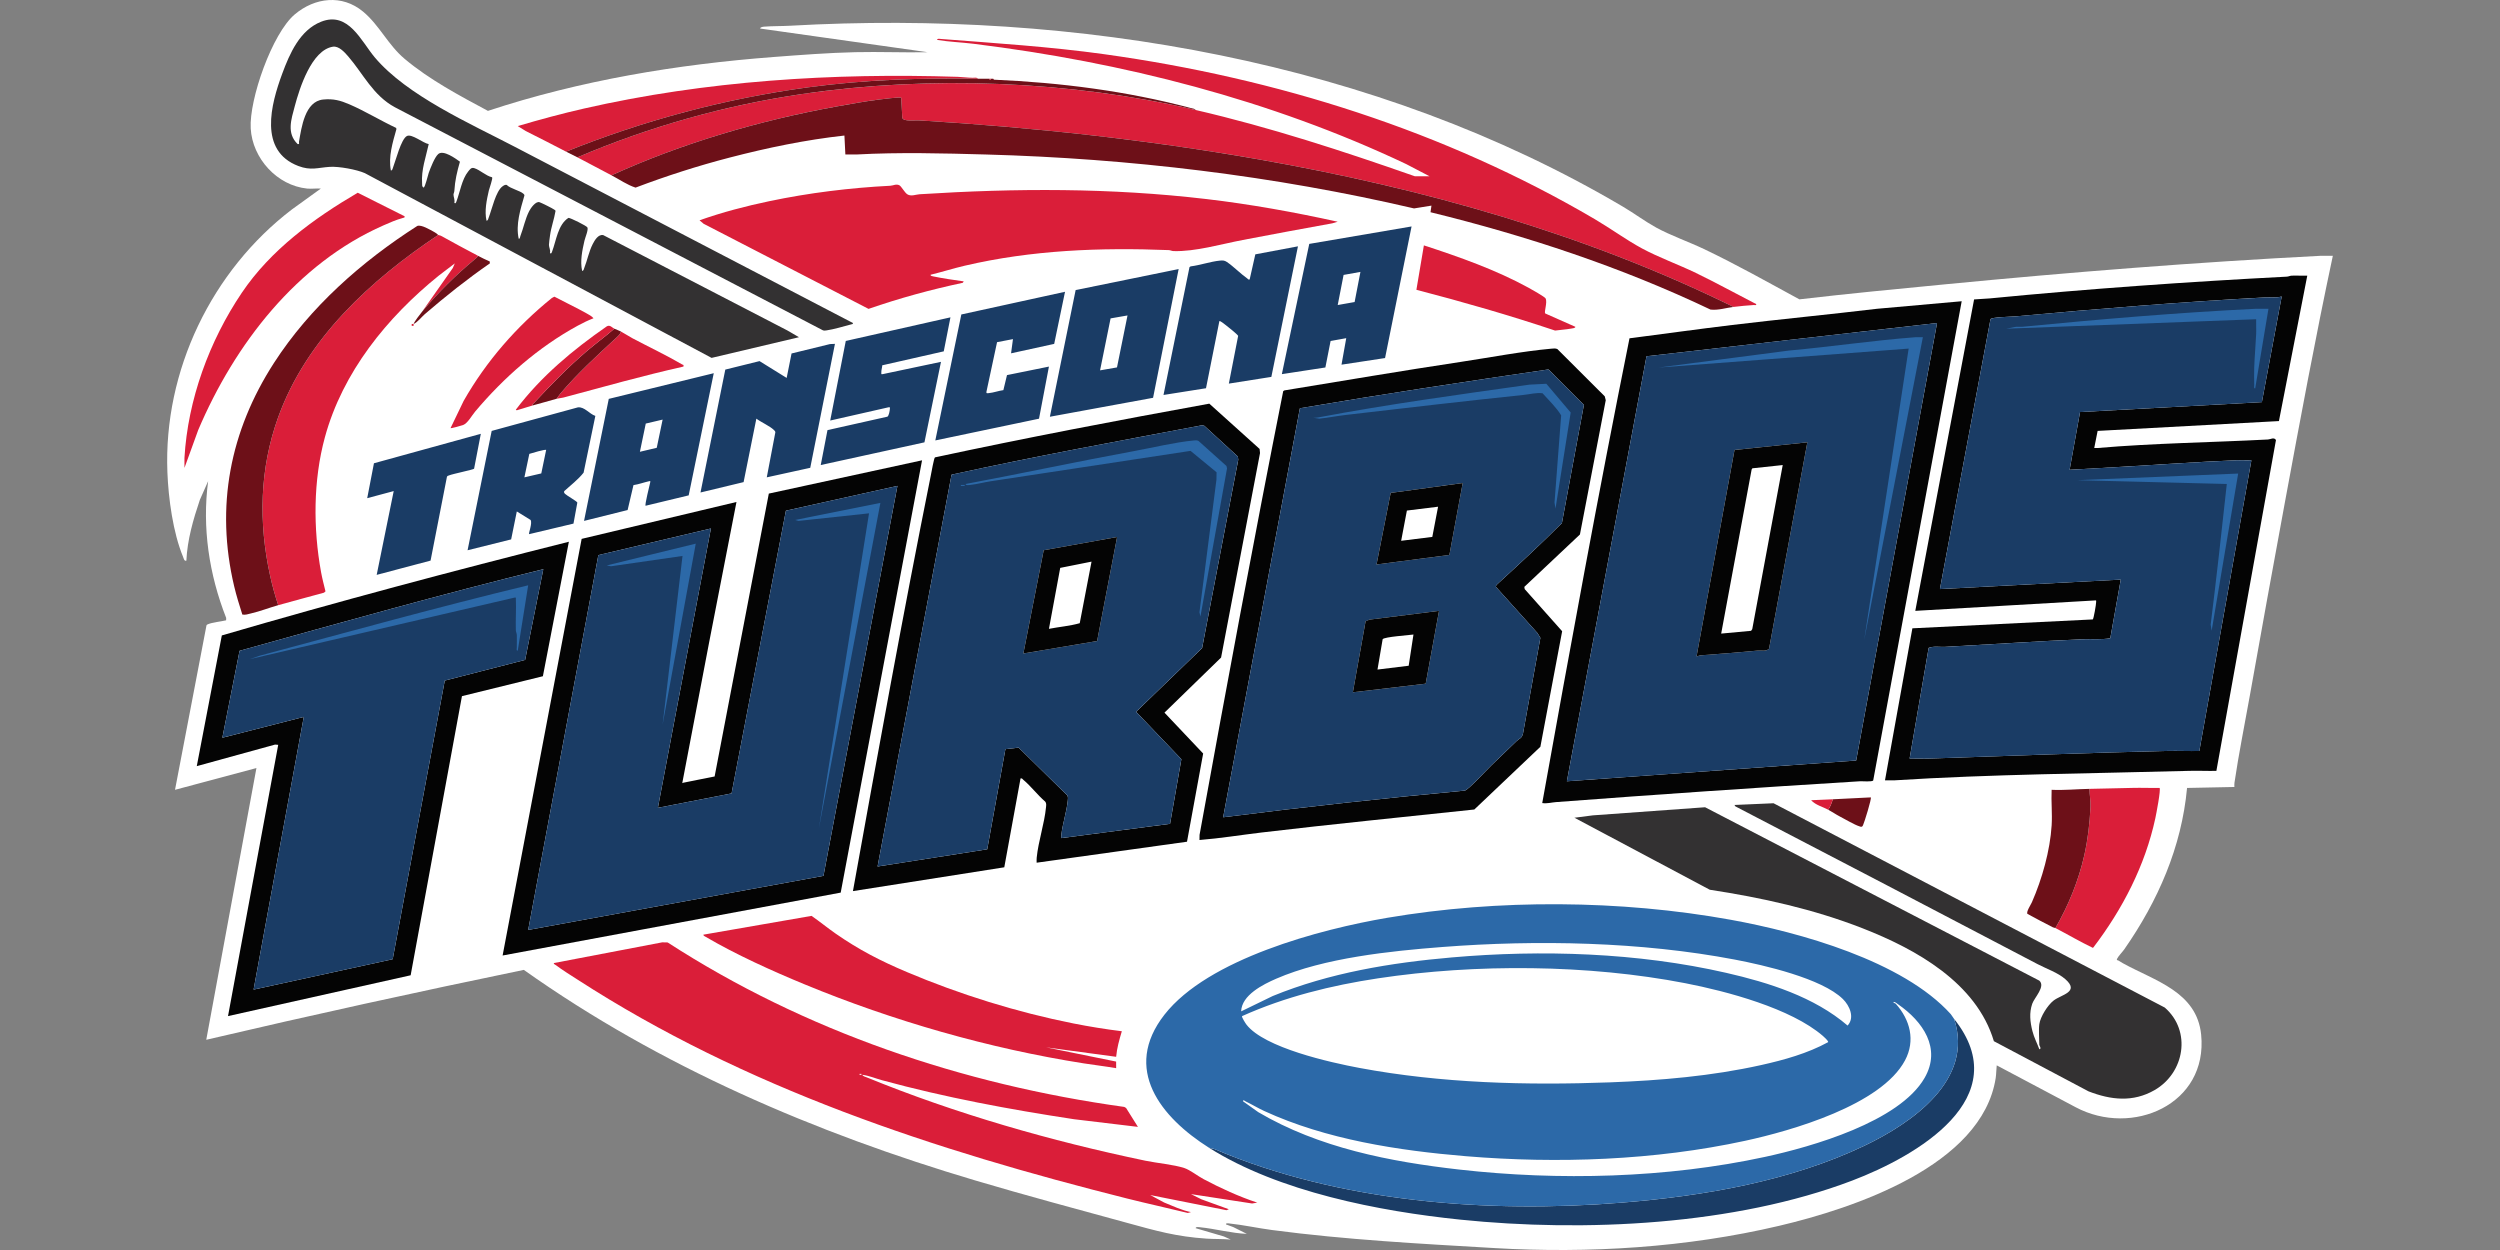
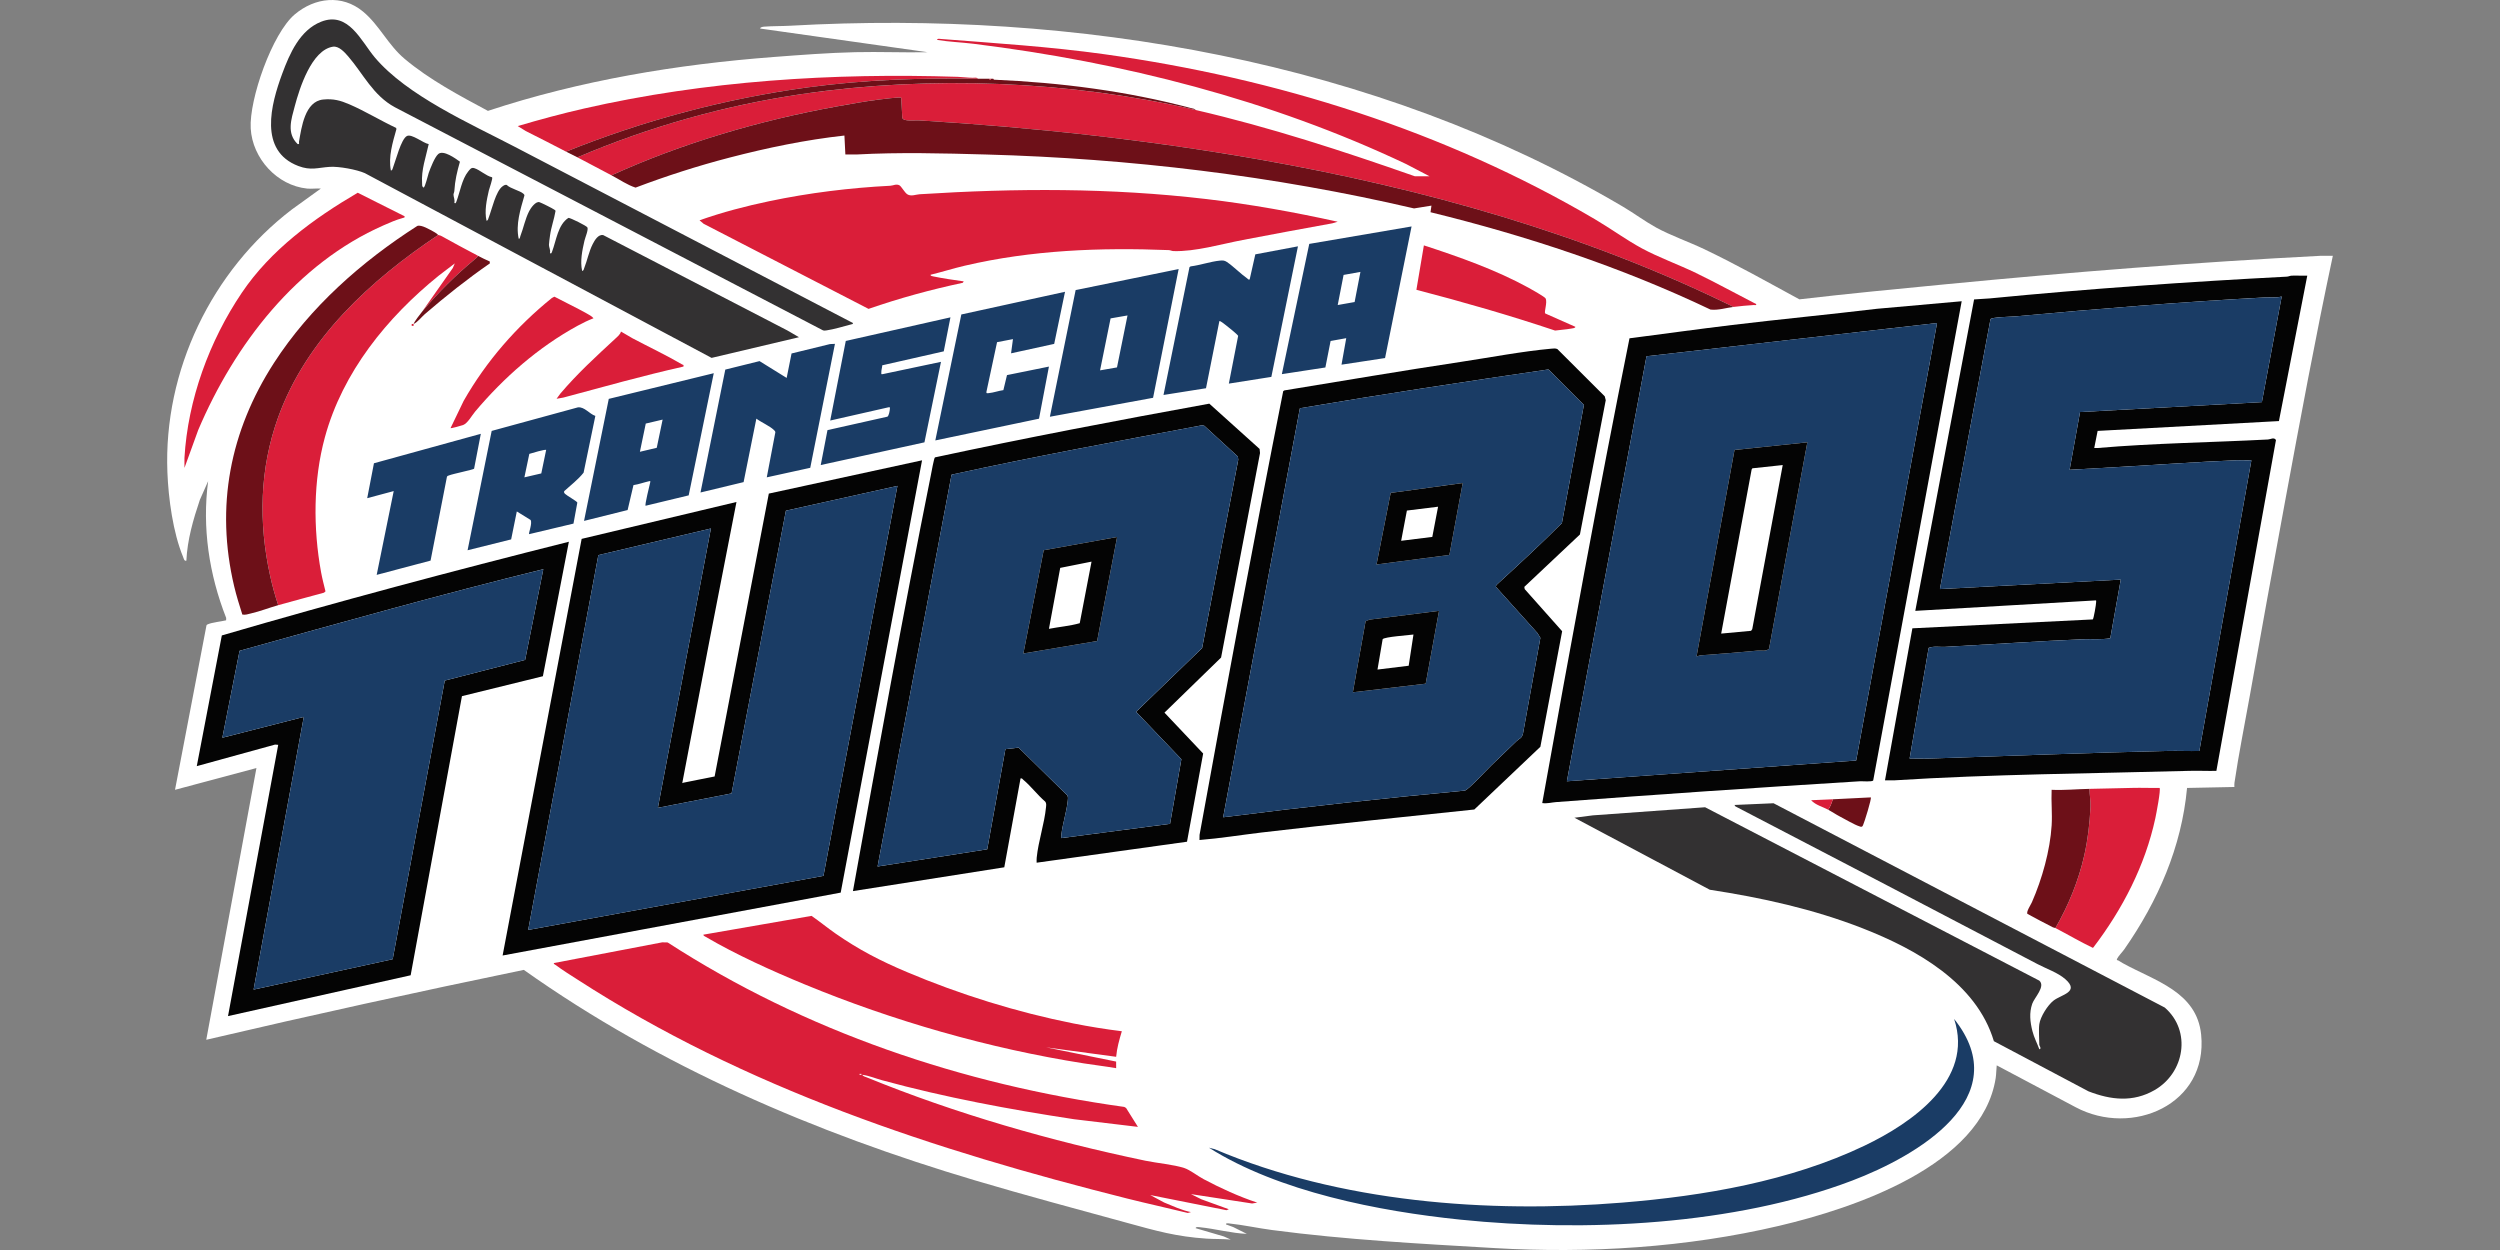
<svg xmlns="http://www.w3.org/2000/svg" id="Layer_1" version="1.1" viewBox="0 0 600 300">
  <rect x="0" y="0" width="600" height="300" fill="#808080" stroke="none" />
  <defs>
    <style>
      .st0 {
        fill: #1a3c65;
      }

      .st1 {
        fill: #6d1018;
      }

      .st2 {
        fill: #fff;
      }

      .st3 {
        fill: #da1e39;
      }

      .st4 {
        fill: #2c69a8;
      }

      .st5 {
        fill: #333132;
      }

      .st6 {
        fill: #040404;
      }
    </style>
  </defs>
  <path class="st2" d="M559.882,61.392c-4.196,19.669-7.861,39.476-11.524,59.26-2.859,15.44-5.654,30.898-8.408,46.357-1.226,6.881-2.668,13.978-3.68,20.864-.049.333-.019.67-.019,1.002l-11.357.232c-1.317,14.23-6.983,27.115-15.043,38.7-.444.638-1.507,1.73-1.765,2.327-.171.396.151.29.28.368.374.225.763.472,1.142.682,7.623,4.22,17.736,6.818,18.769,17.134,1.679,16.768-16.594,24.637-30.133,17.408l-18.93-10.042c-.108.952-.104,2.128-.247,3.048-3.279,21.043-34.183,31.281-52.014,35.474-22.182,5.216-45.604,6.66-68.287,5.331-17.864-1.047-35.6-1.98-53.387-4.332-3.372-.446-6.891-1.222-10.242-1.575-.237-.025-.86-.15-.797.229l1.746.64,3.252,1.632c-3.768-.162-7.495-1.213-11.244-1.593-.232-.024-1.072-.162-1.026.23l6.765,1.985,1.642.742c-1.913-.174-3.889-.094-5.798-.222-7.311-.49-12.065-1.864-18.968-3.756-12.21-3.347-24.455-6.616-36.59-10.221-38.378-11.403-75.599-27.33-108.305-50.525-25.476,5.268-50.891,10.836-76.211,16.777l12.042-65.217-19.541,5.225,7.538-39.386c.036-.21.164-.267.34-.342,1.112-.473,3.152-.651,4.39-.951l.01-.567c-4.088-10.422-5.809-21.668-4.327-32.833l-1.99,4.484c-1.59,4.711-3.01,9.614-3.236,14.603-.53.163-.627-.518-.79-.912-2.422-5.816-3.521-14.052-3.764-20.324-.946-24.359,10.629-48.368,29.895-63.068l6.929-5.002c-1.064-.077-2.249.107-3.295,0-7.229-.739-13.122-7.256-13.532-14.419-.398-6.961,5.142-22.816,10.579-27.392,4.816-4.053,11.336-4.844,16.358-.682,3.983,3.301,5.954,7.95,10.002,11.359,5.913,4.98,13.195,8.848,19.992,12.487,22.176-7.319,45.367-11.17,68.635-12.936,6.464-.491,13.024-.998,19.528-1.151,5.79-.137,11.604.125,17.394.01l-40.22-5.681c-.01-.372.757-.44,1.016-.459,2.006-.151,4.138-.103,6.146-.217,68.46-3.87,140.435,8.323,199.926,43.44,2.642,1.559,5.311,3.549,7.954,4.999,3.446,1.891,7.806,3.412,11.446,5.143,7.808,3.714,15.34,7.969,22.922,12.085,11.772-1.375,23.449-2.492,35.214-3.629,29.938-2.894,59.931-5.282,89.978-6.827.943-.048,1.902.043,2.844.005h0Z" />
  <g>
    <path class="st6" d="M549.993,66.158c-.386.015-.74.216-1.127.236-23.823,1.236-47.645,2.918-71.353,5.227-1.198.117-2.522.125-3.732.244l-14.111,74.739,43.068-2.496c.417-.053.328-.009.34.339.015.477-.606,4.181-.818,4.215l-43.287,2.131-6.575,36.487c.715-.034,1.448.05,2.164.005,23.526-1.49,47.255-1.633,70.89-2.281,2.157-.059,4.327.052,6.481.005l14.3-79.404c-.476-.75-1.274-.16-1.912-.127-13.636.715-27.311.873-40.906,2.044-.265.023-.535-.009-.797-.004l.813-4.102,43.513-2.359,6.802-34.896c-1.245.039-2.507-.055-3.753-.005h0ZM542.854,96.514l-43.64,2.376-2.505,13.856,11.934-.677c9.291-.525,18.638-1.223,27.942-1.599,1.247-.05,2.508.045,3.753.005l-12.497,69.763c-2.536.053-5.087-.07-7.624-.012-19.111.442-38.202,1.198-57.25,1.833-1.55.052-3.115-.047-4.664-.004l4.573-26.559c1.237-.48,2.639-.181,3.954-.251,11.045-.592,22.119-1.353,33.169-1.827,2.162-.093,4.324.145,6.466-.237l2.515-14.074-43.403,2.271,12.141-64.779c.332-.5,5.009-.577,5.928-.662,19.92-1.832,40.014-3.477,59.983-4.554,1.343-.072,2.653.149,3.98-.222l-4.756,25.352h0Z" />
    <path class="st5" d="M416.266,193.192l.228.339c24.212,12.578,48.399,25.205,72.56,37.878,2.12,1.112,4.846,2.025,6.63,3.596,3.504,3.083-.945,3.676-2.822,5.128-1.42,1.098-3.177,3.891-3.426,5.664-.192,1.367,0,3.522,0,4.999,0,.097.618.985.002,1.022-.543-1.448-1.275-2.854-1.658-4.365-.554-2.187-.797-4.363-.047-6.541.513-1.49,3.273-4.181,1.697-5.562l-80.206-41.61-26.935,1.945-4.428.572,32.486,17.281c12.456,1.903,24.914,4.653,36.657,9.246,12.804,5.008,27.341,13.063,31.526,27.102l22.726,12.042c5.378,2.083,10.668,2.667,15.833-.298,7.209-4.139,8.935-14.172,2.46-19.813l-93.898-49.036-9.384.41h0Z" />
    <path class="st3" d="M192.571,22.556c-18.566,2.719-36.779,7.862-53.993,15.201,2.729,1.422,5.451,2.89,8.181,4.318,17.073-7.76,35.55-13.165,54.034-16.524,3.239-.589,6.699-1.207,9.953-1.636.729-.096,5.352-.672,5.549-.474l.257,4.855c.293.922,3.069.542,3.95.595,27.282,1.647,54.73,4.622,81.738,9.386,39.174,6.909,78.12,17.802,113.798,35.385,1.528-.181,3.346-.374,4.885-.457.258-.014.627.157.567-.222-4.824-2.475-9.574-5.107-14.46-7.469-4.172-2.017-8.965-3.74-12.963-5.898-3.779-2.04-7.589-4.832-11.361-7.045-36.006-21.13-76.307-33.808-117.688-39.562-13.089-1.82-26.158-2.645-39.284-3.665-.237-.018-.869-.137-.804.236,2.893.478,5.811.569,8.729.93,35.751,4.413,71.315,13.45,103.837,28.872l5.599,2.923h-3.522c-17.28-6.056-34.762-11.769-52.606-15.907-30.244-7.013-63.717-8.331-94.395-3.839h0Z" />
    <path class="st5" d="M87.606,41.577l83.175,44.317,20.97-4.962-2.798-1.631-44.177-22.875c-1.204-.235-2.053,1.236-2.527,2.161-.899,1.753-1.296,3.879-2.02,5.707-.113.285-.125.67-.515.733-.522-2.348.025-4.947.562-7.276.182-.788.99-2.617.694-3.181-.19-.362-4.112-2.322-4.547-2.28-2.547,1.663-2.906,5.429-3.934,8.13-.101.266-.229.592-.502.289.183-.666-.24-1.363-.24-1.931,0-.463.185-1.7.258-2.254.264-2.003,1-3.931,1.325-5.896-.046-.191-.214-.243-.349-.346-.359-.274-3.032-1.605-3.492-1.751-.914-.29-2.09,1.378-2.466,2.102-.988,1.904-1.368,4.064-2.14,6.042-.095.242-.068.677-.394.624-.75-3.439.415-7.042,1.364-10.349.026-.212-.086-.315-.226-.446-.799-.743-3.126-1.223-4.027-2.126-.362-.093-.678.123-.964.322-1.662,1.159-2.588,5.606-3.357,7.549-.113.285-.125.67-.515.733-.527-2.354.031-4.941.562-7.276.135-.592.99-2.863.78-3.158-1.492-.331-2.921-1.784-4.292-2.195-.732-.22-1.038.305-1.466.83-1.49,1.828-1.973,4.995-2.809,7.192-.101.266-.229.591-.502.289.187-.651-.2-1.401-.2-1.931,0-.281.187-.585.205-.904.143-2.485.652-4.632,1.342-7.019-1.1-.802-3.982-2.89-5.202-1.84-.872.752-1.871,3.376-2.29,4.527-.186.511-.868,3.52-1.241,3.529-.433-.285-.316-.599-.347-1.014-.24-3.226.913-6.327,1.586-9.424-1.319-.222-4.059-2.527-5.218-1.945-1.418.712-2.716,5.974-3.345,7.562-.113.285-.125.67-.515.733-.65-3.285.437-6.769,1.325-9.934l-.058-.296c-3.726-1.747-7.426-4.017-11.184-5.646-2.187-.948-3.89-1.412-6.336-1.172-4.397.432-5.191,6.703-5.8,10.109-.057.317.224.672-.329.575-2.689-2.591-1.527-5.923-.685-9.091,1.15-4.328,4.036-13.45,9.144-14.27,1.427-.229,2.819,1.329,3.695,2.344,3.591,4.157,5.938,9.36,11.209,12.197l102.631,53.485c.325.17.634.101.973.053,1.62-.228,4.191-.98,5.857-1.426.214-.057.514-.055.449-.341l-81.196-42.31c-10.613-5.544-25.798-12.231-33.558-21.434-3.253-3.858-6.32-11.163-12.883-8.562-5.093,2.019-7.54,7.618-9.335,12.48-2.72,7.367-5.718,18.501,3.877,22.148,3.026,1.15,4.665.383,7.563.201,2.161-.136,6.431.633,8.434,1.527h0Z" />
    <path class="st3" d="M284.244,280.332c-2.567-.842-6.563-1.18-9.369-1.765-22.618-4.718-45.445-11.252-66.822-19.983-.301-.123-1.02-.292-1.075-.628,1.594.199,3.153.872,4.72,1.3,15.123,4.131,30.58,7.009,46.087,9.36l15.32,1.835-2.846-4.538-.43-.251c-38.883-5.394-76.649-18.156-109.594-39.474l-1.298-.026-26.038,4.979c.014.285.335.363.519.502,1.562,1.183,3.512,2.378,5.179,3.456,40.318,26.078,85.614,40.904,131.959,52.561,4.819,1.212,9.677,2.264,14.502,3.451l.774-.206c-2.257-.439-4.334-1.453-6.444-2.305l-3.326-1.785,18.29,3.639.569-.23-6.586-2.39-2.502-1.246,14.675,2.252,1.23-.206c-4.422-1.467-8.763-3.46-12.88-5.641-1.357-.719-3.272-2.221-4.611-2.66h0ZM206.75,257.952h-.453v-.225h.453v.225Z" />
    <path class="st6" d="M221.293,110.475l-36.776,7.987-13.007,67.892c-2.484.532-5.001.952-7.484,1.495-.228.05-.323.31-.222-.223,4.239-22.399,8.549-44.789,12.951-67.152l-37.158,8.856-18.969,99.991,81.142-15.093,19.524-103.753ZM126.762,223.186l16.842-89.96,27.015-6.389-12.725,67.035,17.681-3.454,13.041-67.854,26.77-5.952-17.753,93.594-70.871,12.98h0Z" />
    <path class="st3" d="M220.721,46.616c-.9.057-2.073.592-2.962.016-.684-.443-1.429-1.928-1.919-2.17-.767-.38-1.454.082-2.155.118-9.722.496-19.452,1.695-29.025,3.698-5.671,1.187-11.318,2.665-16.769,4.594l.982.836,39.579,20.424c7.406-2.565,14.94-4.628,22.616-6.261l.224-.342c-2.432-.344-4.925-.695-7.329-1.195-.214-.045-.682-.094-.623-.396,2.739-.664,5.427-1.522,8.175-2.165,16.065-3.765,32.547-4.397,48.98-3.749.387.015.742.224,1.127.236,5.284.164,11.395-1.667,16.657-2.667,7.148-1.358,14.296-2.71,21.458-3.993l1.314-.387c-10.389-2.292-20.906-4.195-31.489-5.438-23.09-2.712-45.684-2.625-68.84-1.158h0Z" />
    <path class="st6" d="M288.758,180.847l-9.286-9.812,13.588-13.223,9.343-49.065-.098-1.001-12.07-10.868c-22.007,4.003-43.986,8.193-65.848,12.895-.235.152-.857,3.659-.983,4.287-6.658,33.181-12.698,66.498-18.697,99.807l36.321-5.715,3.9-21.326c.389-.095.453.149.682.34,1.82,1.517,3.412,3.658,5.238,5.215.328.379.24.893.196,1.355-.377,3.911-1.84,8.166-2.233,12.084-.041.41-.025.82-.019,1.229l36.092-5.037,3.876-21.167h0ZM280.813,197.718l-26.116,3.426c-.013-.258-.009-.515.021-.774.302-2.674,1.286-5.582,1.551-8.222.042-.416.105-.838-.094-1.23l-11.706-11.485-3.169.361-4.365,24.04-26.321,4.128,17.758-94.041c19.937-4.38,40.035-8.047,60.098-11.849l.542.105,8.069,7.39.102.771-8.675,45.198-15.847,15.299,10.87,11.38-2.717,15.506h0Z" />
    <path class="st6" d="M391.079,81.195c-7.455,37.079-14.256,74.307-20.942,111.54,1.133.18,2.239-.152,3.29-.231,24.281-1.835,48.671-3.509,72.945-4.999.656-.04,2.942.196,3.2-.209l21.234-114.998-20.344,1.812c-11.549,1.383-23.17,2.493-34.745,3.886-8.218.99-16.432,2.141-24.637,3.198h0ZM464.895,77.525l-19.414,104.999-69.435,4.985,19.115-102.005,69.735-7.979h0Z" />
    <path class="st6" d="M353.839,194.278l15.852-15.052,5.226-27.73-8.993-10.113-.085-.534,13.346-12.575,6.195-32.227-.235-.922-11.373-11.35c-.42-.21-.999-.135-1.46-.093-6.996.629-14.78,2.126-21.81,3.185-14.109,2.125-28.175,4.533-42.254,6.83l-.277.177c-7.031,35.431-13.625,70.95-20.077,106.496l-.021,1.231c4.975-.397,9.94-1.212,14.902-1.801,16.991-2.015,34.06-3.702,51.063-5.52h0ZM311.972,97.985c19.835-3.385,39.74-6.393,59.655-9.319l8.51,8.517-5.277,28.355c-4.918,4.918-10.054,9.674-15.181,14.361-.251.23-.69.583-.69.913l10.009,11.137.691,1.141-4.153,22.888c-.314,1.312-.779,1.133-1.54,1.869-2.041,1.972-4.106,3.949-6.136,5.908-1.011.976-5.465,5.806-6.287,5.984-19.332,1.832-38.711,3.933-58.016,6.406l18.415-98.158h0Z" />
    <path class="st6" d="M136.532,130.018c-27.892,7.012-55.694,14.419-83.293,22.487l-6.012,31.368,18.795-5.177.749.067-12.046,65.101,43.831-9.797,12.313-66.993,19.424-4.777,6.237-32.279h0ZM106.747,163.339l-12.5,66.873-33.385,7.29,12.043-65.445-19.541,4.998,4.134-20.862c24.232-6.755,48.462-13.576,72.899-19.585l-4.364,21.768-19.286,4.963h0Z" />
    <path class="st1" d="M220.503,28.891c-.881-.053-3.657.327-3.95-.595l-.257-4.855c-.197-.198-4.82.378-5.549.474-3.254.429-6.714,1.047-9.953,1.636-18.484,3.359-36.961,8.764-54.034,16.524,1.901.994,3.743,2.3,5.775,2.952,7.388-2.8,14.923-5.219,22.578-7.208,9.038-2.348,18.258-4.269,27.548-5.289l.226,4.547c.867-.039,1.751.051,2.618.003,10.413-.566,20.71-.286,31.123,0,34.476.948,69.065,5.092,102.743,12.943l4.177-.675-.224,1.586c23.078,5.66,45.753,13.155,67.193,23.364,1.848.222,3.776-.428,5.522-.635-35.679-17.583-74.624-28.476-113.798-35.385-27.008-4.764-54.456-7.739-81.738-9.386h0Z" />
    <path class="st3" d="M66.764,100.13c-4.466,12.374-4.744,25.286-1.931,38.074.521,2.37,1.174,4.739,1.937,7.039,3.645-1.034,7.324-1.984,10.979-2.996l.37-.315c-.372-1.52-.778-3.052-1.059-4.592-1.912-10.475-1.899-22.05.907-32.369,4.255-15.65,14.905-28.77,27.321-38.806,1.259-1.018,2.604-1.934,3.864-2.952l-.476,1.113-7.365,10.473c3.778-4.515,8.076-8.804,12.707-12.63.276-.228.557-.434.7-.777-2.985-1.587-5.982-3.172-8.933-4.825l-.611-.174c-16.252,10.84-31.612,24.903-38.409,43.738h0Z" />
    <path class="st3" d="M269.241,247.501c-3.876-.483-7.797-1.115-11.643-1.878-13.5-2.681-27.282-6.97-39.938-12.328-6.344-2.685-11.46-5.308-17.12-9.24-1.96-1.362-3.804-2.89-5.771-4.245l-25.968,4.513c.02.284.319.376.525.497,7.327,4.3,15.926,8.179,23.793,11.43,21.19,8.755,44.264,15.389,66.944,18.953,2.6.409,5.223.711,7.815,1.159l-.005-1.585-16.81-3.413,16.812,2.269c.184-2.104.767-4.124,1.366-6.133h0Z" />
    <path class="st0" d="M447.48,274.965c-17.831,8.526-38.562,12.066-58.147,13.661-32.268,2.629-67.76-.066-97.825-12.833l-1.361-.343c16.708,10.57,40.861,15.261,60.338,17.265,29.753,3.061,65.777,1.371,94.019-9.365,15.407-5.857,39.64-19.812,24.482-38.805,4.863,14.656-10.175,25.001-21.506,30.419h0Z" />
    <path class="st1" d="M58.158,147.491c.713.152,1.392-.11,2.072-.267,2.208-.51,4.367-1.365,6.54-1.982-.763-2.3-1.415-4.67-1.937-7.039-2.813-12.788-2.535-25.699,1.931-38.074,6.798-18.835,22.157-32.898,38.409-43.738-.282-.29-.624-.534-.982-.723-1.002-.531-3.022-1.791-4.03-1.449-13.365,8.544-25.744,19.472-34.397,32.867-10.58,16.377-14.093,34.495-9.566,53.617.542,2.29,1.255,4.548,1.96,6.788h0Z" />
    <path class="st3" d="M92.064,54.076c1.452-.639,3.079-1.354,4.609-1.759.256-.068.707-.17.32-.468l-11.14-5.593c-10.576,6.2-20.889,13.732-27.818,24.011-7.801,11.575-12.951,25.639-13.766,39.635-.046.791.04,1.599.006,2.39l3.296-9.086c8.737-20.549,23.624-39.947,44.494-49.129h0Z" />
    <path class="st3" d="M511.816,189.096c-3.416.084-6.888.175-10.335.232,0,1.517.304,2.885.232,4.435-.178,3.825-.631,7.719-1.476,11.476-1.385,6.157-3.801,12.041-6.936,17.492,2.999,1.563,5.924,3.289,8.98,4.754l.115-.081c6.999-9.178,12.434-19.663,14.885-31.029.207-.961,1.362-6.933,1.018-7.278-2.156.045-4.324-.057-6.481-.003h0Z" />
    <path class="st3" d="M135.851,36.394c18.584-7.481,38.17-12.73,58.079-15.433,13.606-1.848,27.021-2.281,40.771-2.064-.217-.387-.871-.224-1.25-.228-1.276-.014-2.472-.193-3.632-.231-29.889-.967-60.455.938-89.656,7.612-5.345,1.221-10.65,2.651-15.901,4.211l1.889,1.176c3.245,1.626,6.485,3.278,9.7,4.957h0Z" />
    <path class="st3" d="M370.936,71.612c-.194-.374-3.417-2.188-4.053-2.537-7.854-4.309-16.647-7.413-25.151-10.185l-1.796,10.658c11.196,2.911,22.319,6.114,33.287,9.788,1.239-.179,2.604-.246,3.821-.471.259-.048,1.056-.096,1.044-.43l-7.242-3.209c-.301-.422.587-2.656.09-3.614h0Z" />
    <path class="st1" d="M501.713,193.763c.072-1.551-.231-2.919-.232-4.435-3.029.05-6.038.367-9.091.226-.132,2.797.179,5.747.005,8.527-.379,6.076-2.298,12.89-4.733,18.445-.272.62-1.42,2.322-1.079,2.806,2.003,1.127,4.069,2.157,6.11,3.223.213.111.477.11.607.178,3.135-5.451,5.551-11.335,6.936-17.492.845-3.758,1.298-7.651,1.476-11.476h0Z" />
    <path class="st3" d="M140.779,75.21c-2.513-1.414-5.203-2.671-7.732-4.009l-.593.312c-8.511,6.886-15.763,15.182-21.186,24.716l-3.139,6.518c.113.106,2.639-.595,3.01-.738,1.114-.431,2.078-2.264,2.899-3.237,6.906-8.195,15.17-15.452,24.613-20.608,1.195-.652,2.517-1.298,3.791-1.778-.363-.483-1.128-.877-1.662-1.177h0Z" />
    <path class="st1" d="M193.93,20.961c-19.909,2.704-39.495,7.953-58.079,15.433.883.461,1.841.902,2.727,1.363,17.215-7.339,35.428-12.483,53.993-15.201,30.678-4.492,64.151-3.173,94.395,3.839-.224-.325-.688-.34-1.044-.434-15.512-4.121-31.387-6.142-47.359-6.837l-.227-.227c-.151-.006-.303.006-.455,0l-.115.227h-.225l-.115-.227c-.905-.029-1.821.014-2.727,0-13.75-.217-27.164.216-40.771,2.064h0Z" />
    <path class="st3" d="M147.673,81.28c-4.653,4.303-9.057,8.319-13.184,13.176-.321.378-.588.862-.911,1.248.448-.121,1.089-.142,1.642-.291,9.575-2.572,19.135-5.255,28.809-7.436.101-.536-.053-.36-.294-.501-3.81-2.228-7.988-4.2-11.906-6.273-.942-.498-1.857-1.138-2.799-1.633-.124.658-.875,1.264-1.358,1.71h0Z" />
-     <path class="st1" d="M128.238,96.613c-.105.112-.795.585-.341.682,1.89-.491,3.808-1.085,5.681-1.591.323-.386.589-.87.911-1.248,4.126-4.858,8.531-8.873,13.184-13.176.482-.446,1.234-1.051,1.358-1.71-.542-.285-1.082-.447-1.591-.682-2.169,1.889-4.517,3.584-6.702,5.455-4.45,3.811-8.503,8.005-12.5,12.269h0Z" />
    <path class="st1" d="M127.898,97.295c-.119.031-.239.064-.359.098.084-.002.2-.038.359-.098Z" />
-     <path class="st3" d="M123.808,98.318c.084.274.49.063.69.008,1.009-.274,2.033-.649,3.041-.933.12-.034.24-.067.359-.098-.454-.097.236-.57.341-.682,3.997-4.264,8.05-8.458,12.5-12.269,2.185-1.871,4.533-3.567,6.702-5.455-.513-.237-1.05-1.019-1.811-.566-8.166,5.662-15.805,12.029-21.822,19.995h0Z" />
    <path class="st1" d="M438.763,194.326c.935.496,1.855,1.149,2.799,1.633,1.216.623,3.54,2.011,4.692,2.358.185.055.351.155.555.09.181-.051.248-.218.323-.372.298-.61,2.106-6.422,1.857-6.662l-9.089.454c-.299.819-.621,1.843-1.136,2.5h0Z" />
    <path class="st1" d="M114.017,62.168c-4.631,3.826-8.928,8.114-12.707,12.63-.461.551-1.911,2.44-2.045,2.954.872-.339,1.983-1.757,2.722-2.391,4.999-4.295,10.149-8.4,15.576-12.147l-.024-.462c-.953-.411-1.908-.875-2.822-1.36-.144.343-.424.549-.7.777h0Z" />
    <path class="st3" d="M434.673,192.055c1.061,1.166,2.788,1.58,4.09,2.271.515-.656.837-1.681,1.136-2.5l-5.227.229Z" />
    <path class="st3" d="M98.811,77.752v.453s.454,0,.454,0c.028-.145-.032-.331,0-.454-.102.04-.315-.033-.455,0h0Z" />
    <path class="st3" d="M237.767,19.123l.115-.227c-.151-.006-.303.005-.455,0l.115.227h.225Z" />
    <path class="st3" d="M238.337,18.897l.227.227c-.016,0-.012-.218-.227-.227Z" />
    <path class="st0" d="M318.089,88.196l1.253-6.36,3.755-.676-1.135,6.362,10.452-1.59,6.362-31.585-24.555,4.189-6.576,31.259,10.443-1.599h0ZM322.46,65.981l4.045-.727-1.398,7.234-4.055.719,1.408-7.226h0ZM279.24,94.794l6.24-30.686.276-.178c2.263-.277,4.803-1.167,7.026-1.384.684-.067,1.095-.06,1.674.331,1.643,1.113,3.23,2.787,4.898,3.964.189.133.206.326.564.23l1.359-6.027,10.231-1.925-6.385,31.336-10.203,1.612,2.232-11.448c-.058-.297-2.561-2.285-3.03-2.638-.215-.163-1.328-1.076-1.474-.91l-3.209,16.107-10.199,1.616h0ZM276.738,95.474l6.137-30.902-24.721,5.046-6.182,30.402,24.766-4.547h0ZM266.54,76.416l4.064-.708-2.527,12.471-4.062.707,2.525-12.47h0ZM168.12,118.201l5.951-29.499,8.219-2.035,6.507,4.037,1.174-5.87,9.221-2.254,1.194-.055-5.927,29.749-10.434,2.29,2.054-10.79c.002-.274-.171-.408-.345-.578-.97-.95-3.065-1.855-4.208-2.72l-3.063,15.232-10.345,2.493h0ZM150.628,122.411l1.403-5.984c1.266-.188,2.49-.651,3.728-.931.354-.08.359-.052.288.288-.16.767-1.338,5.36-1.107,5.598l10.344-2.494,6.016-29.319-25.196,6.162-5.935,29.287,10.458-2.607ZM154.984,101.655l4.045-.952-1.41,6.77-4.043.955,1.407-6.773h0ZM199.252,100.93l3.735-19.102,25.123-5.666-1.609,8.161-14.757,3.349c-.035.62-.248,1.137-.227,1.781.012.351-.077.393.338.338l13.982-2.949-3.971,19.32-24.888,5.448,1.617-8.381,14.383-3.227c.368-.233.562-1.418.595-1.908.024-.365.032-.39-.341-.341l-13.981,3.177h0ZM122.677,129.455l1.358-6.709,3.299,2.039c.5.739-.533,3.225-.345,3.414l10.646-2.535.924-5.045c-.104-.331-2.45-1.614-2.93-2.083-.226-.221-.307-.324-.222-.662,1.572-1.436,3.339-2.767,4.657-4.436l2.82-13.621c-1.437-.476-2.592-2.216-4.17-2.055l-20.712,5.657-5.783,28.643,10.458-2.607h0ZM127.036,108.931c.547-.188,3.854-1.14,4.043-.955l-1.171,5.647-4.054.942,1.182-5.634h0ZM224.476,105.702l6.242-30.229,24.889-5.447-2.602,12.508-10.349,2.262.453-3.408-3.815.73-2.545,11.888c-.102.462.211.37.567.339,1.117-.097,2.362-.566,3.493-.713l.868-3.61,10.066-2.042-2.379,12.504-24.888,5.219h0ZM94.49,117.859l-6.359,1.705,1.616-8.38,25.651-7.071-1.616,8.38c-.206.233-5.117,1.235-6.013,1.6-.219.089-.453.106-.515.394l-3.917,20.057-12.934,3.426,4.087-20.112ZM542.854,96.514l4.756-25.352c-1.327.371-2.637.15-3.98.222-19.969,1.077-40.062,2.721-59.983,4.554-.919.085-5.596.162-5.928.662l-12.141,64.779,43.403-2.271-2.515,14.074c-2.142.383-4.304.145-6.466.237-11.05.473-22.124,1.235-33.169,1.827-1.315.07-2.717-.228-3.954.251l-4.573,26.559c1.549-.043,3.113.055,4.664.004,19.047-.635,38.138-1.391,57.25-1.833,2.537-.059,5.089.065,7.624.012l12.497-69.763c-1.245.04-2.507-.055-3.753-.005-9.304.377-18.651,1.074-27.942,1.599l-11.934.677,2.505-13.856,43.64-2.376h0ZM188.615,122.564l-13.041,67.854-17.681,3.454,12.725-67.035-27.015,6.389-16.842,89.96,70.871-12.979,17.753-93.594-26.77,5.952h0ZM297.183,110.335l-.102-.771-8.069-7.39-.542-.105c-20.062,3.802-40.161,7.469-60.098,11.849l-17.758,94.041,26.321-4.128,4.365-24.04,3.169-.361,11.706,11.485c.199.393.136.815.094,1.23-.265,2.64-1.249,5.548-1.551,8.222-.029.259-.033.516-.021.774l26.116-3.426,2.717-15.506-10.87-11.38,15.847-15.299,8.674-45.198ZM263.305,153.85l-17.696,2.981,4.879-24.775,17.617-3.174-4.8,24.968h0ZM395.16,85.504l-19.115,102.005,69.435-4.985,19.414-104.999-69.735,7.979h0ZM424.568,155.704c-.769.714-1.809.359-2.739.442-4.552.407-9.07.816-13.638,1.133-.357.025-.659.225-1.014.234l9.108-49.519,17.477-1.836-9.194,49.546h0ZM359.679,139.898c5.127-4.687,10.263-9.442,15.181-14.361l5.277-28.355-8.51-8.517c-19.915,2.926-39.82,5.934-59.655,9.319l-18.415,98.159c19.304-2.472,38.684-4.574,58.016-6.406.822-.178,5.276-5.008,6.287-5.984,2.03-1.959,4.094-3.937,6.136-5.908.761-.735,1.226-.556,1.54-1.869l4.153-22.888-.691-1.141-10.009-11.137c0-.33.439-.684.69-.913h0ZM342.166,164.084l-17.479,2.065,3.057-17.054.973-.39,16.649-2.097-3.2,17.477ZM347.853,133.185l-17.483,2.286,3.394-17.17,17.284-2.372-3.195,17.256h0ZM57.498,156.193l-4.134,20.862,19.541-4.998-12.043,65.445,33.385-7.29,12.5-66.873,19.286-4.963,4.364-21.768c-24.437,6.009-48.668,12.83-72.899,19.585h0Z" />
    <path class="st6" d="M245.609,156.831l17.696-2.981,4.8-24.968-17.617,3.174-4.879,24.775h0ZM254.453,136.292l7.516-1.502-2.833,14.777c-2.361.675-4.945.877-7.391,1.356l2.708-14.63h0Z" />
    <path class="st6" d="M407.177,157.513c.355-.01.657-.21,1.014-.234,4.567-.317,9.086-.726,13.638-1.133.93-.083,1.97.272,2.739-.442l9.194-49.546-17.477,1.836-9.108,49.519h0ZM420.57,112.393l7.284-.781-7.314,39.383-.281.401-7.176.665,7.311-39.389.176-.278h0Z" />
    <path class="st6" d="M327.745,149.094l-3.057,17.054,17.479-2.065,3.2-17.477-16.649,2.097-.973.39h0ZM331.835,153.412c.375-.57,6.318-.967,7.397-1.125l-1.146,7.491-7.489.917,1.238-7.283Z" />
    <path class="st6" d="M330.37,135.471l17.483-2.286,3.195-17.256-17.284,2.372-3.394,17.17h0ZM337.655,122.533l7.484-.923-1.386,7.249-7.476.931,1.377-7.256h0Z" />
-     <path class="st4" d="M468.195,243.405c-11.495-12.768-36.295-19.663-52.789-22.655-26.48-4.802-55.9-4.987-82.394-.488-16.172,2.746-43.085,9.869-53.544,23.263-10.208,13.071-.825,24.649,10.679,31.926l1.361.343c30.065,12.767,65.556,15.462,97.825,12.833,19.584-1.596,40.316-5.135,58.147-13.661,11.331-5.418,26.369-15.763,21.506-30.419l-.791-1.142h0ZM306.285,234.892c11.507-5.001,27.411-6.649,39.882-7.612,22.803-1.76,47.642-1.267,70.149,3.014,6.969,1.326,20.937,4.519,25.975,9.475,1.611,1.585,2.903,4.452,1.131,6.365-8.014-6.883-18.959-10.325-29.152-12.657-21.219-4.855-44.234-5.58-65.829-3.697-14.598,1.273-29.355,3.686-42.996,9.269l-7.569,3.678c.121-3.902,5.231-6.454,8.411-7.836h0ZM298.101,243.867c10.312-4.635,21.45-7.381,32.633-9.068,23.447-3.537,50.483-3.343,73.765,1.177,9.89,1.92,25.349,6.022,33.012,12.663.268.232,1.319,1.179,1.252,1.472-4.924,2.707-10.601,4.281-16.087,5.504-11.885,2.649-24.184,3.701-36.297,4.152-19.931.743-40.461.22-60.15-3.469-6.874-1.288-22.792-4.815-27.089-10.406-.216-.281-1.23-1.86-1.04-2.027h0ZM461.9,258.707c-6.059,10.511-27.043,16.509-38.315,18.95-23.594,5.109-49.488,5.739-73.35,3.038-16.63-1.883-33.724-5.216-48.254-13.782l-3.652-2.598c.019-.514.387-.096.575-.006,1.515.729,2.963,1.618,4.494,2.323,14.891,6.853,32.197,9.51,48.45,10.86,21.969,1.825,45.332.995,66.965-3.698,11.183-2.426,32.707-8.59,38.399-19.32,2.521-4.753,1.22-9.699-2.212-13.555-.211-.237-.613-.122-.557-.462.432-.014.774.353,1.114.589,5.909,4.092,10.45,10.536,6.343,17.661h0ZM544.429,74.117l-3.182,19.087c-.394.054-.22-.52-.226-.794-.026-1.351-.053-2.754-.011-4.102.085-2.686.356-5.48.47-8.166.05-1.171-.045-2.358-.003-3.527l-59.992,2.272,2.38-.458c.454-.036.922.054,1.373.01,18.623-1.809,37.395-3.422,56.119-4.327,1.019-.049,2.054.043,3.072.005h0ZM498.528,115.245l38.631-1.59-6.365,37.722-.23-1.481c1.39-11.206,2.644-22.482,3.868-33.741l-35.904-.91h0ZM190.844,124.792l20.45-4.092-14.769,78.17,12.042-75.67-16.925,1.821-.798-.23h0ZM145.623,135.7l21.359-5.227-7.951,43.402,4.771-40.449-17.177,2.48-1.002-.206h0ZM285.73,108.209l-47.937,7.289c-1.573.239-3.256.691-4.816.865-.262.029-1.23.217-1.229-.206,13.484-2.522,26.903-5.413,40.399-7.891,4.465-.82,9.861-2.126,14.272-2.545.417-.04.831-.105,1.223.102l6.71,6.013.135.567-6.385,35.565-.23-1.026,4.076-31.828.028-1.767-6.245-5.139h0ZM230.611,116.384h.908v.225h-.908v-.225ZM458.078,83.662l-59.991,4.545,31.262-4.074c10.139-.913,20.285-2.444,30.428-3.203.565-.042,1.144.034,1.708.005l-14.087,72.716,10.679-69.988h0ZM316.626,100.48l-1.481-.23c.401.021.792.014,1.19-.061,16.815-3.179,33.803-5.493,50.752-7.876l4.035-.208,5.843,6.901-3.648,23.057-.23-1.481,1.592-20.898c-1.195-1.961-2.943-3.584-4.468-5.304-1.515-.185-3.026.24-4.522.397-14.216,1.491-28.471,3.145-42.686,4.808-2.12.248-4.248.668-6.376.895h0ZM62.401,157.348c21.421-5.74,42.794-11.682,64.36-16.877l-2.5,15.678c-.394.054-.22-.52-.226-.794-.019-.984.049-1.978.004-2.96-.018-.387-.223-.742-.236-1.127-.081-2.495.114-5.014.005-7.507-.015-.343.092-.386-.336-.335l-63.519,14.767,2.447-.845h0Z" />
  </g>
</svg>